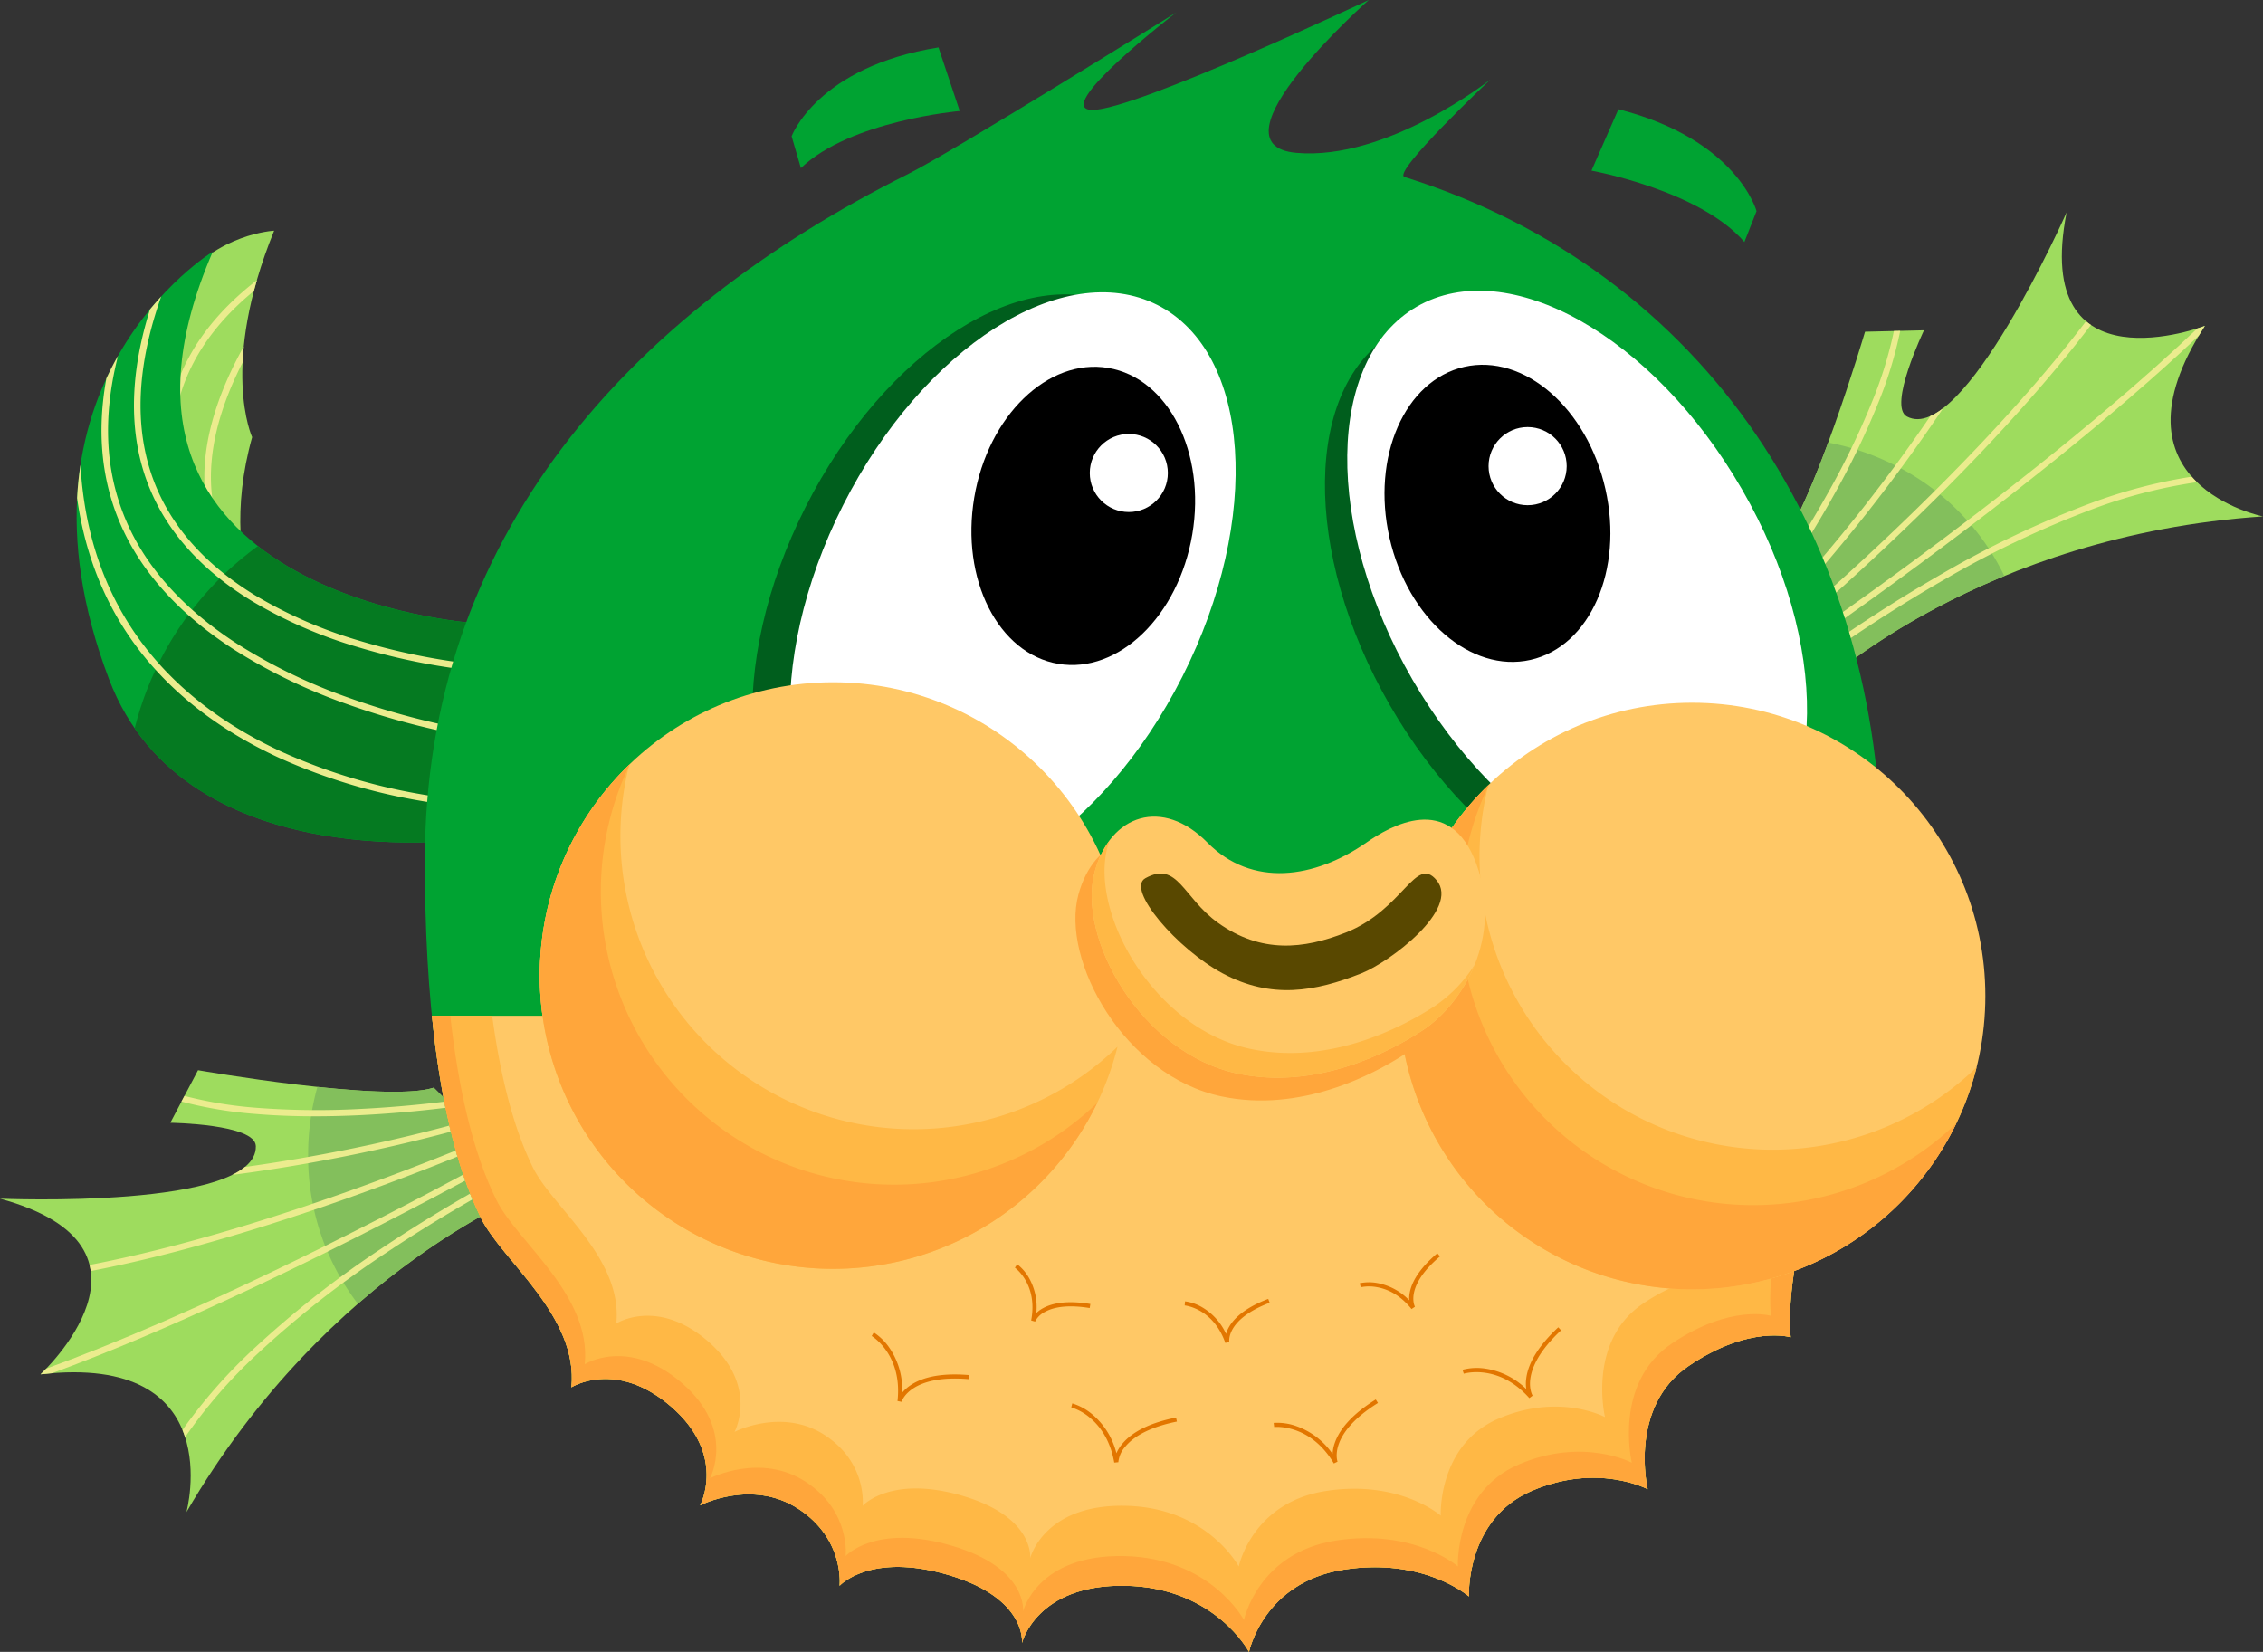
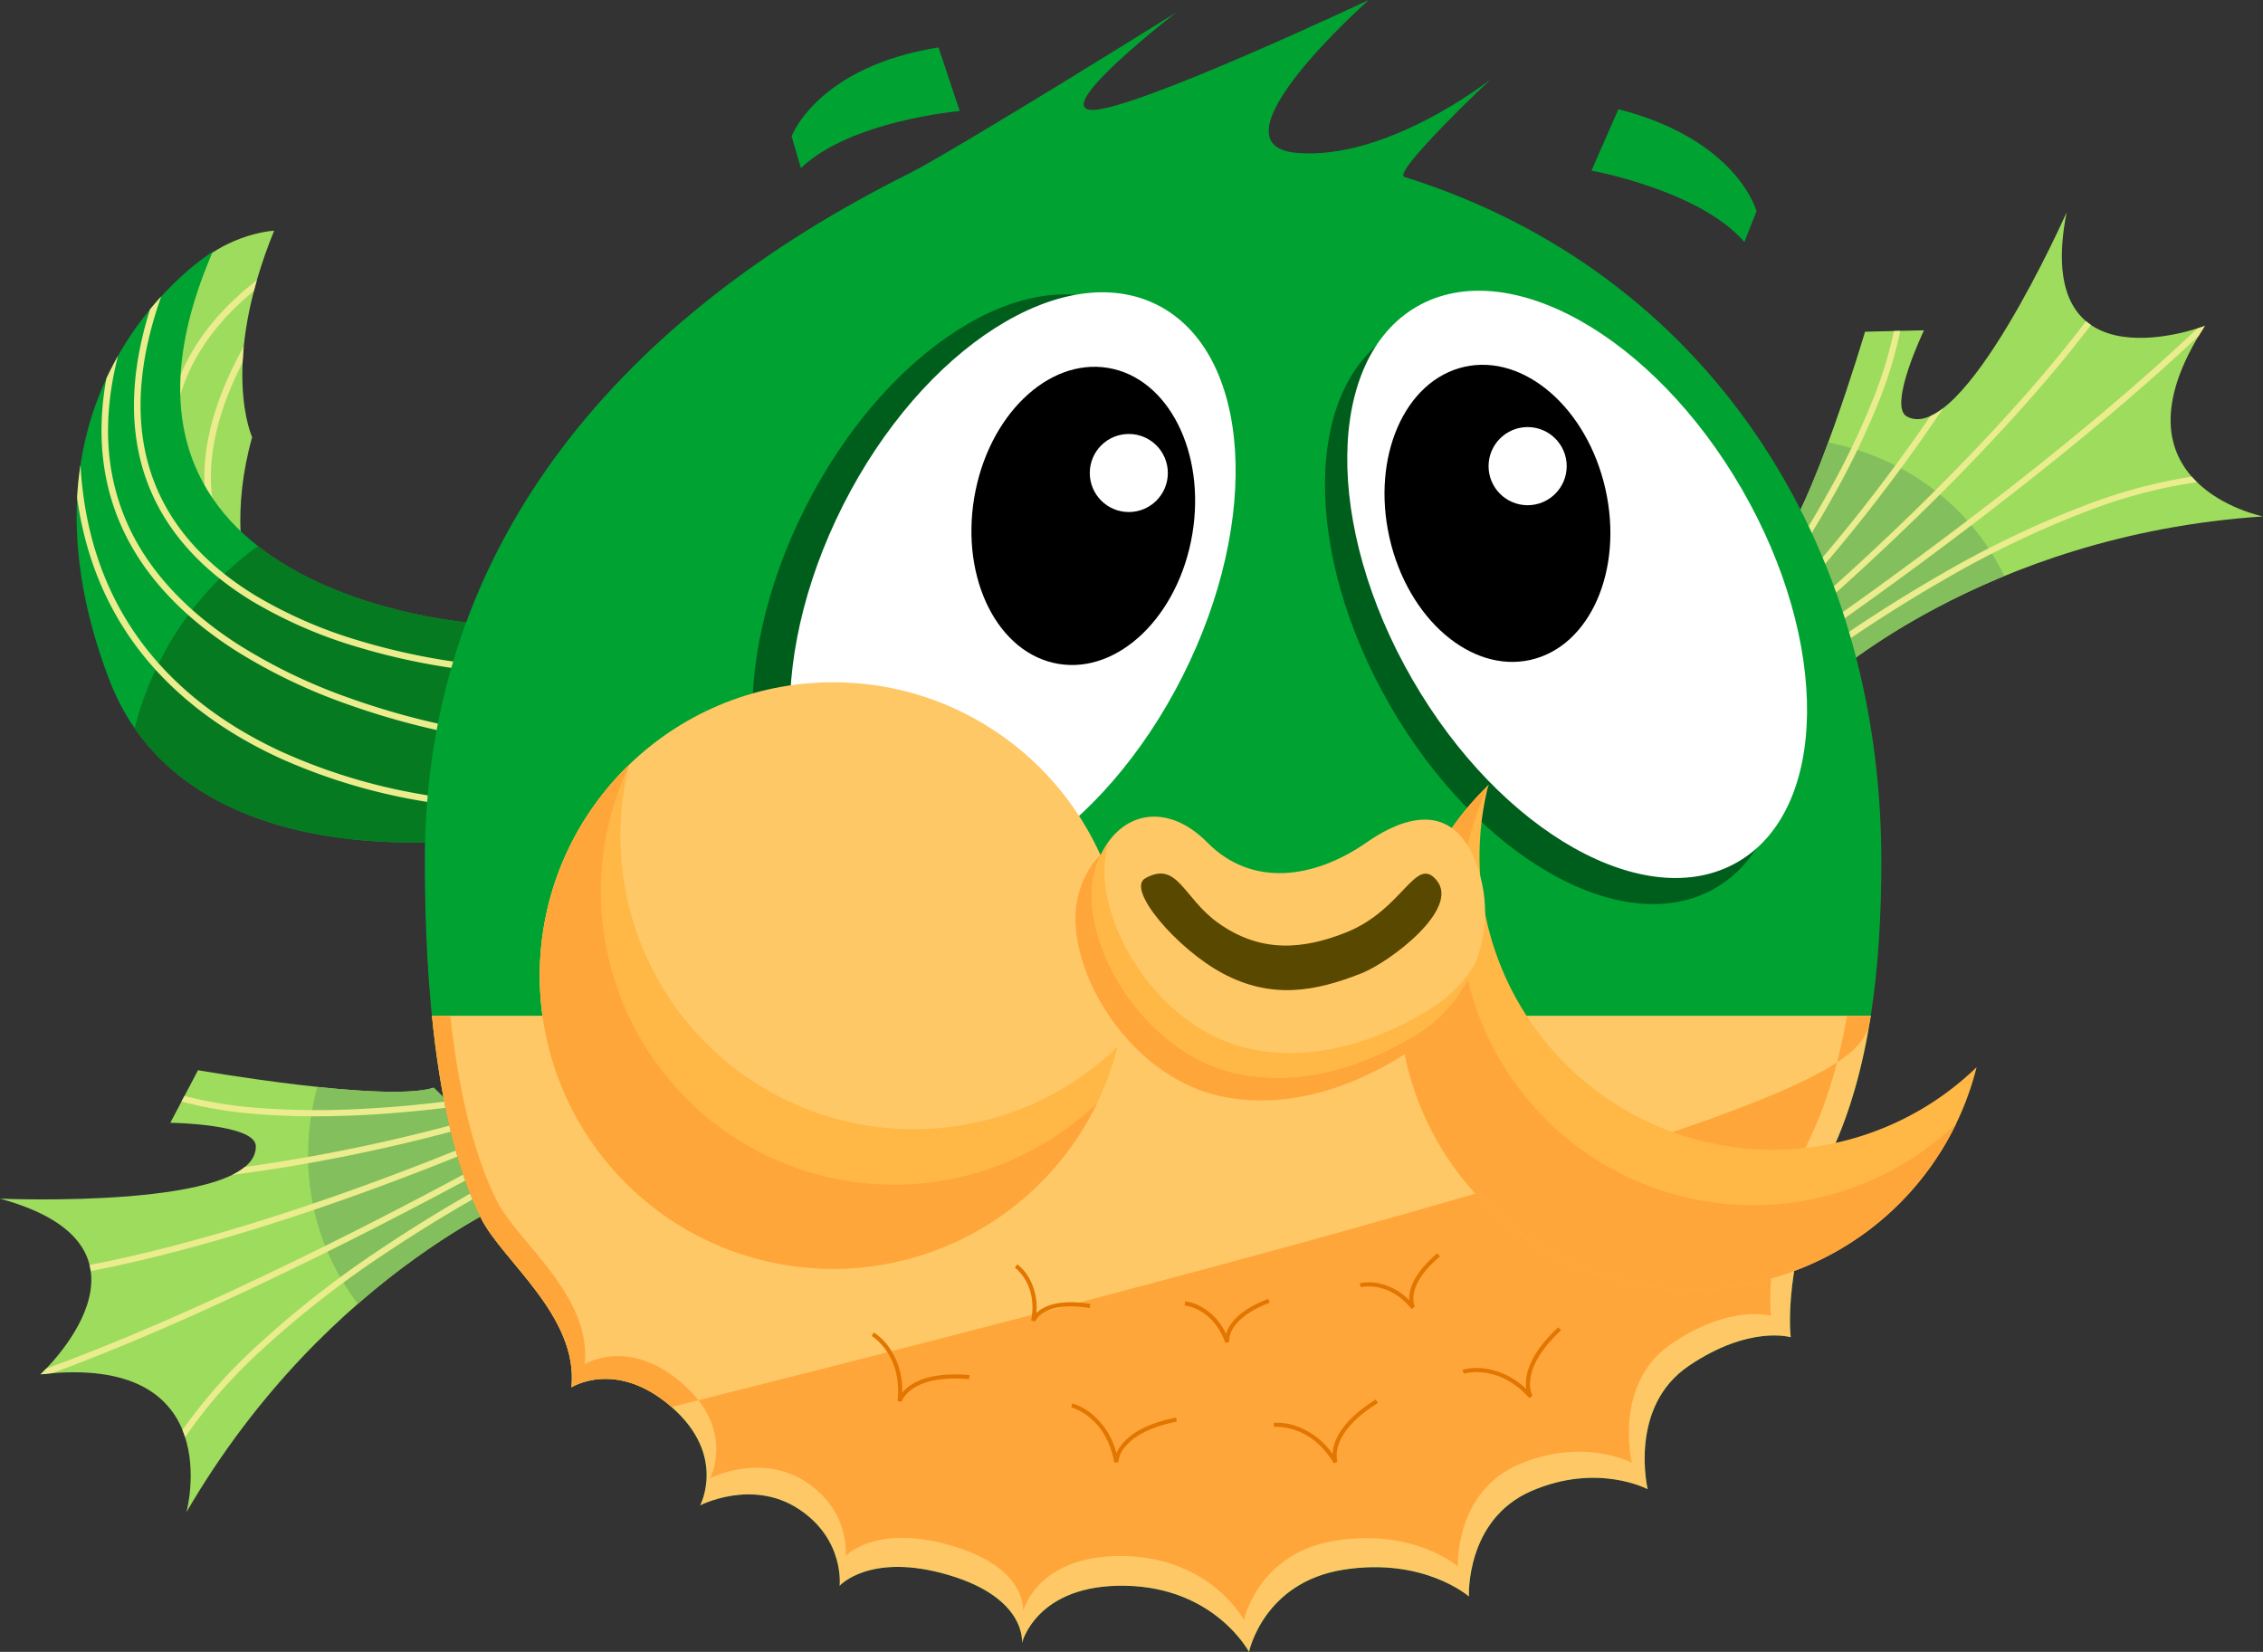
<svg xmlns="http://www.w3.org/2000/svg" xmlns:xlink="http://www.w3.org/1999/xlink" width="786.89" height="574.397" viewBox="0 0 786.89 574.397">
  <rect x="0" y="0" width="786.89" height="574.397" fill="#333333" stroke="none" />
  <defs>
    <linearGradient id="linear-gradient" y1="0.5" x2="1" y2="0.5" gradientUnits="objectBoundingBox">
      <stop offset="0" stop-color="#e27600" />
      <stop offset="1" stop-color="#e27600" />
    </linearGradient>
    <linearGradient id="linear-gradient-2" x1="-1.833" y1="0.247" x2="-0.907" y2="0.247" xlink:href="#linear-gradient" />
    <linearGradient id="linear-gradient-3" x1="-4.486" y1="0.749" x2="-3.549" y2="0.749" xlink:href="#linear-gradient" />
    <linearGradient id="linear-gradient-4" x1="-6.258" y1="2.287" x2="-5.266" y2="2.287" xlink:href="#linear-gradient" />
    <linearGradient id="linear-gradient-5" x1="0.768" y1="0.328" x2="1.803" y2="0.328" xlink:href="#linear-gradient" />
    <linearGradient id="linear-gradient-6" x1="-3.015" y1="0.42" x2="-2.096" y2="0.42" xlink:href="#linear-gradient" />
    <linearGradient id="linear-gradient-7" x1="-5.997" y1="1.655" x2="-5.025" y2="1.655" xlink:href="#linear-gradient" />
  </defs>
  <g id="Sailor" transform="translate(0 -553.045)">
    <g id="Group_47" data-name="Group 47" transform="translate(617.753 626.891)">
      <path id="Path_23" data-name="Path 23" d="M3231.2,1101.756s55.547-52.058,153.525-58.6c0,0-55.912-11.1-20.208-66.246,0,0-60.4,23.11-48.072-39.477,0,0-36.059,81.295-55.511,71.008-6.758-3.574,5.917-30,5.917-30l-20.5.492s-18.7,63.187-30.765,75.541Z" transform="translate(-3215.591 -937.436)" fill="#9edc5e" />
      <path id="Path_24" data-name="Path 24" d="M3294.794,1400.451a83.81,83.81,0,0,0-38.7-38.822,86.945,86.945,0,0,0-22.559-7.593c-5.794,15.7-12.535,31.463-17.947,37l15.611,47.282S3253.53,1417.428,3294.794,1400.451Z" transform="translate(-3215.591 -1274.003)" fill="#83bf5c" />
      <path id="Path_25" data-name="Path 25" d="M3226.489,1234.084l.854,2.587c4.171-6.221,10.4-15.911,16.72-27.233a276.573,276.573,0,0,0,15.773-32.685,142.516,142.516,0,0,0,7.555-24.846l-2.2.053a141.5,141.5,0,0,1-7.349,23.99,274.354,274.354,0,0,1-15.645,32.418C3236.358,1218.831,3230.6,1227.89,3226.489,1234.084Z" transform="translate(-3224.395 -1110.705)" fill="#ebec8e" />
      <path id="Path_26" data-name="Path 26" d="M3242.835,1358.654c5.668-6.219,15.334-17.2,26.6-31.594,7.449-9.512,16.307-21.433,25.439-35.073a22.516,22.516,0,0,1-4.432,2.727c-8.147,11.947-15.983,22.448-22.676,31-10.722,13.692-19.98,24.282-25.708,30.6Z" transform="translate(-3236.976 -1223.874)" fill="#ebec8e" />
      <path id="Path_27" data-name="Path 27" d="M3257.013,1239.528c8.384-7.248,23.363-20.515,40.248-36.938,15.141-14.727,28.832-29.076,40.692-42.648q10.966-12.546,19.824-24.186a20.469,20.469,0,0,1-1.709-1.3q-8.793,11.551-19.725,24.065c-11.821,13.527-25.47,27.831-40.567,42.516-16.413,15.965-31.018,28.939-39.493,36.282Z" transform="translate(-3248.466 -1096.607)" fill="#ebec8e" />
      <path id="Path_28" data-name="Path 28" d="M3269.526,1253.586c10.756-7.475,32.036-22.5,56.243-40.905,20.384-15.5,38.823-30.313,54.807-44.042q13.623-11.7,24.846-22.335,1-1.662,2.1-3.378s-.966.37-2.627.888c-17.508,16.656-43.154,38.823-80.419,67.15-23.8,18.089-44.76,32.916-55.655,40.5Z" transform="translate(-3258.598 -1103.449)" fill="#ebec8e" />
      <path id="Path_29" data-name="Path 29" d="M3281.148,1480.818a512.938,512.938,0,0,1,45.51-29.42,339.523,339.523,0,0,1,50.977-24.223,174.556,174.556,0,0,1,36.531-9.451q-.939-.913-1.823-1.913a179.26,179.26,0,0,0-35.446,9.348,341.654,341.654,0,0,0-51.3,24.375,515.535,515.535,0,0,0-45.151,29.146Z" transform="translate(-3267.983 -1323.91)" fill="#ebec8e" />
    </g>
    <g id="Group_48" data-name="Group 48" transform="translate(0 925.169)">
      <path id="Path_30" data-name="Path 30" d="M186.5,2531.415s-71.871,26.811-121.668,112.313c0,0,15.033-55.435-50.737-47.919,0,0,47.918-44.16-14.094-61.073,0,0,89.528,3.876,88.958-18.29-.2-7.7-29.73-8.1-29.73-8.1l9.627-18.281s65.4,11.437,81.963,6.078Z" transform="translate(0 -2490.063)" fill="#9edc5e" />
      <path id="Path_31" data-name="Path 31" d="M637.1,2555.83l-35.681-35.274c-7.278,2.355-23.994,1.465-40.446-.271a87.638,87.638,0,0,0-3.221,23.654,84.524,84.524,0,0,0,17.283,51.782C608.588,2566.483,637.1,2555.83,637.1,2555.83Z" transform="translate(-450.605 -2514.478)" fill="#83bf5c" />
      <path id="Path_32" data-name="Path 32" d="M422.953,2540.436l-1.952-1.93c-7.426.937-18.17,2.072-30.223,2.659a276.614,276.614,0,0,1-36.28-.4,142.519,142.519,0,0,1-24.959-4.116l-1.032,1.96a143.667,143.667,0,0,0,25.809,4.312c6.4.539,13.282.809,20.569.809q7.707,0,16-.4C403.936,2542.69,415.47,2541.413,422.953,2540.436Z" transform="translate(-265.398 -2527.698)" fill="#ebec8e" />
      <path id="Path_33" data-name="Path 33" d="M503.664,2583.254l-1.766-1.747c-8.269,2.338-21.975,5.95-39.137,9.493-13.586,2.8-26.331,4.953-38.146,6.587a22.652,22.652,0,0,1-4.437,2.771c16.4-2.13,31.13-4.784,43.052-7.246C481.268,2589.387,495.511,2585.584,503.664,2583.254Z" transform="translate(-339.456 -2563.94)" fill="#ebec8e" />
      <path id="Path_34" data-name="Path 34" d="M301.305,2615.288l-1.666-1.647c-10.421,4.357-28.665,11.724-50.423,19.384-20.021,7.048-39.049,12.959-56.555,17.569q-16.166,4.257-30.567,7.024a20.789,20.789,0,0,1,.407,2.124q14.444-2.775,30.711-7.056c17.563-4.624,36.647-10.553,56.723-17.62C272.322,2627.183,291.007,2619.607,301.305,2615.288Z" transform="translate(-130.954 -2589.899)" fill="#ebec8e" />
      <path id="Path_35" data-name="Path 35" d="M172.947,2676c27.45-13.6,50.551-26.076,62.117-32.436l-1.6-1.586c-11.723,6.438-34.5,18.717-61.484,32.09-42.262,20.941-73.758,34.157-96.635,42.5-1.213,1.267-1.979,1.974-1.979,1.974q2.049-.234,3.991-.385,14.6-5.358,31.289-12.419C128.195,2697.458,149.83,2687.453,172.947,2676Z" transform="translate(-59.268 -2612.791)" fill="#ebec8e" />
      <path id="Path_36" data-name="Path 36" d="M447.757,2669.82l-1.614-1.6a519.078,519.078,0,0,0-46.534,27.694,344.262,344.262,0,0,0-44.985,35.384,180.624,180.624,0,0,0-24.318,27.8q.509,1.243.911,2.5a175.817,175.817,0,0,1,24.885-28.725,342.031,342.031,0,0,1,44.687-35.151A517.02,517.02,0,0,1,447.757,2669.82Z" transform="translate(-266.851 -2633.998)" fill="#ebec8e" />
    </g>
    <g id="Group_50" data-name="Group 50" transform="translate(26.645 633.261)">
      <g id="Group_49" data-name="Group 49" transform="translate(23.537 0)">
        <path id="Path_37" data-name="Path 37" d="M310.413,1122.416s-25.572-30.5-11.707-80.022c0,0-11.475-24.866,7.645-71.8,0,0-79.133,3.73-27.848,137.383C285.987,1127.482,310.413,1122.416,310.413,1122.416Z" transform="translate(-261.211 -970.594)" fill="#9edc5e" />
        <path id="Path_38" data-name="Path 38" d="M336.585,1195.271c1.107-.011,2.1-.057,2.956-.115a181.6,181.6,0,0,1-16.069-20.554,133.907,133.907,0,0,1-14.618-28.13c-4.185-11.437-5.955-22.473-5.26-32.8,1.264-18.79,10.677-35.484,28-49.716q.478-1.837,1.026-3.738c-19.412,15.062-29.938,32.976-31.3,53.309-.716,10.654,1.1,22.013,5.407,33.76a136.269,136.269,0,0,0,14.883,28.627A183.626,183.626,0,0,0,336.585,1195.271Z" transform="translate(-293.491 -1043.001)" fill="#ebec8e" />
        <path id="Path_39" data-name="Path 39" d="M384.321,1259.551a55.953,55.953,0,0,1-7.375-11.827c-8-17.476-5.885-38.346,6.259-62.141.08-1.781.212-3.65.407-5.609-14.61,26.34-17.555,49.434-8.74,68.7a59.868,59.868,0,0,0,10.571,15.668Q384.837,1262.034,384.321,1259.551Z" transform="translate(-349.03 -1139.749)" fill="#ebec8e" />
      </g>
      <path id="Path_40" data-name="Path 40" d="M186.034,1008.582s-75.2,45.852-36.04,148.734c26.78,70.35,127.126,55.34,127.126,55.34v-74.922S134.217,1128.265,186.034,1008.582Z" transform="translate(-138.694 -1001.284)" fill="#00a332" />
      <path id="Path_41" data-name="Path 41" d="M362.072,1643.156v-74.921s-45.041-2.985-75.381-26.782a111.676,111.676,0,0,0-42.844,63.363C278.989,1655.581,362.072,1643.156,362.072,1643.156Z" transform="translate(-223.646 -1431.785)" fill="#057a21" />
      <path id="Path_42" data-name="Path 42" d="M277.832,1513.582V1511.3a188.668,188.668,0,0,1-19.274-2.44,199.28,199.28,0,0,1-47.518-14.505c-20.074-9.218-36.156-21.506-47.8-36.521-13.572-17.5-21.126-38.807-22.494-63.387-.561,3.7-.962,7.545-1.171,11.539,2.831,20.284,10.151,38.141,21.863,53.245,11.871,15.309,28.239,27.823,48.65,37.2a201.57,201.57,0,0,0,48.074,14.678A190.772,190.772,0,0,0,277.832,1513.582Z" transform="translate(-139.406 -1313.016)" fill="#ebec8e" />
      <path id="Path_43" data-name="Path 43" d="M313.512,1327.421a262.715,262.715,0,0,1-43.253-11.323,190.82,190.82,0,0,1-39.139-18.826c-13.937-8.985-24.809-19.361-32.314-30.84a77.372,77.372,0,0,1-12.041-32.093c-1.584-11.6-.667-24.146,2.725-37.359-1.417,2.5-2.782,5.141-4.069,7.915-4.261,23.516-.421,44.589,11.477,62.785,7.682,11.747,18.78,22.348,32.987,31.508a193.108,193.108,0,0,0,39.607,19.057,264.841,264.841,0,0,0,44.02,11.486Z" transform="translate(-175.086 -1153.489)" fill="#ebec8e" />
      <path id="Path_44" data-name="Path 44" d="M360.992,1217.523a226.073,226.073,0,0,1-40.1-8.187,157.12,157.12,0,0,1-36.325-15.827c-12.831-7.857-22.7-17.27-29.344-27.976-12.72-20.51-13.8-46.013-3.245-75.907-1.281,1.4-2.586,2.891-3.9,4.482-8.878,28.333-7.143,52.714,5.207,72.626,6.83,11.012,16.954,20.675,30.091,28.719a159.408,159.408,0,0,0,36.853,16.065,228.607,228.607,0,0,0,40.762,8.3Z" transform="translate(-222.566 -1066.759)" fill="#ebec8e" />
    </g>
    <path id="Path_45" data-name="Path 45" d="M1275.4,852.468c0-110.754-60.588-204.934-165.8-237.881-4.6-1.439,29.839-33.88,29.839-33.88s-35.744,28.285-67.448,25.487,25.176-53.15,25.176-53.15-81.124,38.231-96.044,38.231,29.062-33.879,29.062-33.879-76.928,48.022-93.4,56.258C839.7,662.195,768.94,740.042,768.94,852.468c0,44.926,4.351,93.454,19.465,124.031,7.4,14.978,34,34.074,31.51,58.94,0,0,15.541-9.946,34.812,6.838s9.946,34.19,9.946,34.19,18.028-9.325,34.19,1.243,14.3,26.73,14.3,26.73,10.568-11.811,37.92-3.73,25.487,23.623,25.487,23.623,4.973-20.515,36.055-19.893,42.893,23,42.893,23,4.973-24.244,32.947-28.6,43.515,9.325,43.515,9.325-1.243-26.73,21.757-36.677,40.407-.621,40.407-.621-6.838-28.6,14.3-42.893,35.434-9.946,35.434-9.946-3.393-26.742,14.3-64.651C1271.227,925.409,1275.4,889.966,1275.4,852.468Z" transform="translate(-621.217 0)" fill="#00a332" />
    <g id="Group_51" data-name="Group 51" transform="translate(150.192 906.245)">
      <path id="Path_46" data-name="Path 46" d="M1282.1,2391.562H781.8c2.69,26.793,7.874,51.8,16.995,70.254,7.4,14.978,34,34.074,31.51,58.939,0,0,15.541-9.946,34.812,6.839s9.946,34.19,9.946,34.19,18.028-9.325,34.19,1.243,14.3,26.73,14.3,26.73,10.568-11.811,37.92-3.729,25.487,23.623,25.487,23.623,4.973-20.514,36.055-19.893,42.893,23,42.893,23,4.973-24.244,32.947-28.6,43.515,9.325,43.515,9.325-1.243-26.731,21.757-36.677,40.407-.621,40.407-.621-6.838-28.595,14.3-42.893,35.434-9.947,35.434-9.947-3.393-26.741,14.3-64.65C1275.117,2424.645,1279.431,2408.7,1282.1,2391.562Z" transform="translate(-781.796 -2391.562)" fill="#ffc866" />
-       <path id="Path_47" data-name="Path 47" d="M1282.1,2391.562h-23.295a148.346,148.346,0,0,1-10.291,31.622c-16.252,34.826-13.135,59.392-13.135,59.392s-13.135-4-32.552,9.137-13.135,39.4-13.135,39.4-15.991-8.566-37.12.572-19.988,33.694-19.988,33.694-14.277-12.563-39.976-8.567-30.267,26.271-30.267,26.271-10.85-20.559-39.4-21.13-33.123,18.274-33.123,18.274,1.713-14.276-23.414-21.7-34.836,3.426-34.836,3.426,1.713-14.849-13.135-24.556-31.409-1.142-31.409-1.142,8.567-15.991-9.137-31.409-31.98-6.282-31.98-6.282c2.285-22.843-22.145-40.385-28.947-54.145-7.035-14.232-11.5-32.731-14.216-52.859H781.8c2.69,26.793,7.874,51.8,16.995,70.254,7.4,14.978,34,34.074,31.51,58.939,0,0,15.541-9.946,34.812,6.839s9.946,34.19,9.946,34.19,18.028-9.325,34.19,1.243,14.3,26.73,14.3,26.73,10.568-11.811,37.92-3.729,25.487,23.623,25.487,23.623,4.973-20.514,36.055-19.893,42.893,23,42.893,23,4.973-24.244,32.947-28.6,43.515,9.325,43.515,9.325-1.243-26.731,21.757-36.677,40.407-.621,40.407-.621-6.838-28.595,14.3-42.893,35.434-9.947,35.434-9.947-3.393-26.741,14.3-64.65C1275.117,2424.645,1279.431,2408.7,1282.1,2391.562Z" transform="translate(-781.796 -2391.562)" fill="#ffb845" />
-       <path id="Path_48" data-name="Path 48" d="M1282.1,2391.561h-8.243c-2.63,15.149-6.643,29.281-12.542,41.839-17.212,36.648-13.91,62.5-13.91,62.5s-13.91-4.207-34.473,9.615-13.91,41.467-13.91,41.467-16.934-9.015-39.311.6-21.168,35.457-21.168,35.457-15.119-13.221-42.336-9.015-32.053,27.645-32.053,27.645-11.492-21.635-41.73-22.236-35.078,19.231-35.078,19.231,1.814-15.025-24.8-22.837-36.892,3.606-36.892,3.606,1.814-15.625-13.91-25.842-33.263-1.2-33.263-1.2,9.071-16.827-9.677-33.052-33.868-6.611-33.868-6.611c2.42-24.038-23.452-42.5-30.655-56.978-8.444-16.975-13.391-39.709-16.109-64.187H781.8c2.69,26.794,7.874,51.8,16.995,70.254,7.4,14.979,34,34.073,31.51,58.939,0,0,15.541-9.947,34.813,6.838s9.946,34.19,9.946,34.19,18.027-9.324,34.19,1.243,14.3,26.73,14.3,26.73,10.568-11.811,37.92-3.729,25.487,23.623,25.487,23.623,4.973-20.515,36.055-19.894,42.893,23,42.893,23,4.973-24.244,32.947-28.6,43.515,9.324,43.515,9.324-1.243-26.731,21.757-36.677,40.407-.622,40.407-.622-6.838-28.6,14.3-42.894,35.434-9.945,35.434-9.945-3.393-26.742,14.3-64.651C1275.118,2424.643,1279.432,2408.7,1282.1,2391.561Z" transform="translate(-781.797 -2391.561)" fill="#ffa63b" />
+       <path id="Path_48" data-name="Path 48" d="M1282.1,2391.561h-8.243c-2.63,15.149-6.643,29.281-12.542,41.839-17.212,36.648-13.91,62.5-13.91,62.5s-13.91-4.207-34.473,9.615-13.91,41.467-13.91,41.467-16.934-9.015-39.311.6-21.168,35.457-21.168,35.457-15.119-13.221-42.336-9.015-32.053,27.645-32.053,27.645-11.492-21.635-41.73-22.236-35.078,19.231-35.078,19.231,1.814-15.025-24.8-22.837-36.892,3.606-36.892,3.606,1.814-15.625-13.91-25.842-33.263-1.2-33.263-1.2,9.071-16.827-9.677-33.052-33.868-6.611-33.868-6.611c2.42-24.038-23.452-42.5-30.655-56.978-8.444-16.975-13.391-39.709-16.109-64.187H781.8c2.69,26.794,7.874,51.8,16.995,70.254,7.4,14.979,34,34.073,31.51,58.939,0,0,15.541-9.947,34.813,6.838C1275.118,2424.643,1279.432,2408.7,1282.1,2391.561Z" transform="translate(-781.797 -2391.561)" fill="#ffa63b" />
    </g>
    <g id="Group_54" data-name="Group 54" transform="translate(427.607 626.594)">
      <ellipse id="Ellipse_7" data-name="Ellipse 7" cx="66.153" cy="111.51" rx="66.153" ry="111.51" transform="translate(0 75.228) rotate(-30)" fill="#005e1d" />
      <ellipse id="Ellipse_8" data-name="Ellipse 8" cx="66.153" cy="111.51" rx="66.153" ry="111.51" transform="translate(7.755 66.153) rotate(-30)" fill="#fff" />
      <ellipse id="Ellipse_9" data-name="Ellipse 9" cx="38.485" cy="52.231" rx="38.485" ry="52.231" transform="translate(44.037 62.486) rotate(-12.729)" />
      <circle id="Ellipse_10" data-name="Ellipse 10" cx="13.585" cy="13.585" r="13.585" transform="translate(89.996 74.953)" fill="#fff" />
    </g>
    <g id="Group_55" data-name="Group 55" transform="translate(229.806 629.254)">
      <ellipse id="Ellipse_11" data-name="Ellipse 11" cx="111.405" cy="66.091" rx="111.405" ry="66.091" transform="translate(0 199.54) rotate(-63.165)" fill="#005e1d" />
      <ellipse id="Ellipse_12" data-name="Ellipse 12" cx="111.405" cy="66.091" rx="111.405" ry="66.091" transform="translate(13.083 198.817) rotate(-63.165)" fill="#fff" />
      <ellipse id="Ellipse_13" data-name="Ellipse 13" cx="52.182" cy="38.449" rx="52.182" ry="38.449" transform="matrix(0.166, -0.986, 0.986, 0.166, 100.298, 148.246)" />
      <circle id="Ellipse_14" data-name="Ellipse 14" cx="13.572" cy="13.572" r="13.572" transform="translate(149.132 74.689)" fill="#fff" />
    </g>
    <g id="Group_56" data-name="Group 56" transform="translate(486.417 797.398)">
-       <circle id="Ellipse_15" data-name="Ellipse 15" cx="101.966" cy="101.966" r="101.966" fill="#ffc866" />
      <path id="Path_53" data-name="Path 53" d="M2563.054,1974.292a101.949,101.949,0,0,0,169.784,98.051,101.966,101.966,0,1,1-169.784-98.051Z" transform="translate(-2531.951 -1945.607)" fill="#ffb845" />
      <path id="Path_54" data-name="Path 54" d="M2563.312,1973.013a101.958,101.958,0,0,0,162.472,117.821,101.968,101.968,0,1,1-162.472-117.821Z" transform="translate(-2531.951 -1944.574)" fill="#ffa63b" />
    </g>
    <g id="Group_57" data-name="Group 57" transform="translate(187.693 790.278)">
      <circle id="Ellipse_16" data-name="Ellipse 16" cx="101.966" cy="101.966" r="101.966" fill="#ffc866" />
      <path id="Path_55" data-name="Path 55" d="M1008.1,1937.227a101.949,101.949,0,0,0,169.784,98.051,101.966,101.966,0,1,1-169.784-98.051Z" transform="translate(-977 -1908.542)" fill="#ffb845" />
      <path id="Path_56" data-name="Path 56" d="M1008.361,1935.949a101.958,101.958,0,0,0,162.473,117.821,101.968,101.968,0,1,1-162.473-117.821Z" transform="translate(-977 -1907.51)" fill="#ffa63b" />
    </g>
    <g id="Group_58" data-name="Group 58" transform="translate(303.109 988.823)">
      <path id="Path_57" data-name="Path 57" d="M1588.153,2988.864l-1.4-.268c1.793-16.135-8.866-22.551-8.974-22.614l.722-1.236a19.576,19.576,0,0,1,5.59,5.574,25.7,25.7,0,0,1,4.289,15.373,13.346,13.346,0,0,1,2.758-2.5c4.627-3.19,11.568-4.408,20.633-3.621l-.124,1.426C1591.033,2979.206,1588.179,2988.767,1588.153,2988.864Z" transform="translate(-1577.777 -2937.207)" fill="url(#linear-gradient)" />
      <path id="Path_58" data-name="Path 58" d="M1953.944,3113.733c-.8-4.6-2.935-11.054-8.518-15.647a18.547,18.547,0,0,0-6.426-3.554l.347-1.388a19.567,19.567,0,0,1,6.927,3.787,25.7,25.7,0,0,1,8.418,13.559,13.3,13.3,0,0,1,1.948-3.173c3.549-4.358,9.873-7.469,18.8-9.249l.28,1.4c-5.85,1.167-13.7,3.613-17.879,8.644a9.49,9.49,0,0,0-2.473,5.486Z" transform="translate(-1869.605 -3040.939)" fill="url(#linear-gradient-2)" />
      <path id="Path_59" data-name="Path 59" d="M2326.277,3108.3c-8.264-13.973-20.639-12.7-20.763-12.681l-.167-1.421a19.561,19.561,0,0,1,7.818,1.095,25.7,25.7,0,0,1,12.666,9.709,13.363,13.363,0,0,1,.7-3.657c1.78-5.331,6.6-10.476,14.315-15.294l.758,1.214c-17.552,10.956-14.084,20.313-14.047,20.407Z" transform="translate(-2165.573 -3035.206)" fill="url(#linear-gradient-3)" />
      <path id="Path_60" data-name="Path 60" d="M2670.363,2980.064c-10.776-12.141-22.682-8.527-22.8-8.49l-.435-1.364a19.565,19.565,0,0,1,7.884-.416,25.7,25.7,0,0,1,14.285,7.116,13.328,13.328,0,0,1-.009-3.724c.731-5.572,4.478-11.542,11.135-17.743l.976,1.047c-15.141,14.1-9.953,22.627-9.9,22.711Z" transform="translate(-2441.693 -2929.693)" fill="url(#linear-gradient-4)" />
      <path id="Path_61" data-name="Path 61" d="M1843.968,2861.281l-1.375-.38c2.407-12.606-5.579-18.306-5.66-18.363l.815-1.177a15.762,15.762,0,0,1,4.135,4.819,20.5,20.5,0,0,1,2.508,12.135c2.365-2.267,7.629-5,18.789-3.144l-.235,1.411c-4.651-.772-11.139-1.163-15.631,1.371A7.449,7.449,0,0,0,1843.968,2861.281Z" transform="translate(-1787.146 -2837.526)" fill="url(#linear-gradient-5)" />
      <path id="Path_62" data-name="Path 62" d="M2158.421,2919.329c-4.259-12.106-14.028-13.016-14.127-13.024l.113-1.427a15.741,15.741,0,0,1,6,2.085,20.5,20.5,0,0,1,8.27,9.227c.9-3.148,4.08-8.158,14.659-12.167l.507,1.338c-15.294,5.8-14.056,13.522-14.042,13.6Z" transform="translate(-2035.459 -2888.151)" fill="url(#linear-gradient-6)" />
      <path id="Path_63" data-name="Path 63" d="M2479.095,2840.8c-3.366-4.184-7.355-6.732-11.859-7.574a14.629,14.629,0,0,0-5.8-.008l-.367-1.384a15.73,15.73,0,0,1,6.35-.029,20.491,20.491,0,0,1,10.87,5.949c-.2-3.27,1.132-9.051,9.775-16.351l.924,1.094c-12.494,10.553-8.756,17.428-8.717,17.5Z" transform="translate(-2291.38 -2821.4)" fill="url(#linear-gradient-7)" />
    </g>
    <g id="Group_59" data-name="Group 59" transform="translate(275.263 569.531)">
      <path id="Path_64" data-name="Path 64" d="M2889.894,750.751l-9.374,21.344s37.667,6.807,53.177,24.823l4.225-10.732S2931.3,761.339,2889.894,750.751Z" transform="translate(-2602.402 -729.256)" fill="#00a332" />
      <path id="Path_65" data-name="Path 65" d="M1483.893,638.861l7.384,22.111s-38.131,3.336-55.224,19.858l-3.226-11.074S1441.695,645.62,1483.893,638.861Z" transform="translate(-1432.827 -638.861)" fill="#00a332" />
    </g>
    <g id="smile" transform="translate(373.947 837.01)">
      <path id="Path_66" data-name="Path 66" d="M2042.044,2081.425c8-5.562,28.907-17.985,38.232,7.5s-4.663,48.643-18.961,57.967c-11.419,7.447-36.676,20.649-64.028,14.887-33.643-7.087-55.981-47.222-49.731-70.213,5.439-20.01,23.622-25.883,39.164-10.144S2023.973,2094,2042.044,2081.425Z" transform="translate(-1946.507 -2064.502)" fill="#ffa63b" />
      <path id="Path_67" data-name="Path 67" d="M2071.534,2040.167c8-5.562,28.906-17.985,38.231,7.5s-4.662,48.644-18.96,57.969c-11.419,7.447-36.677,20.647-64.029,14.886-33.642-7.087-55.98-47.222-49.73-70.213,5.439-20.011,23.622-25.884,39.163-10.145S2053.461,2052.738,2071.534,2040.167Z" transform="translate(-1970.331 -2031.171)" fill="#ffc866" />
      <path id="Path_68" data-name="Path 68" d="M1977.044,2085.021a31.7,31.7,0,0,1,5.2-10.886c-.258.757-.53,1.5-.748,2.3-6.25,22.992,16.089,63.126,49.731,70.213,27.352,5.761,52.61-7.44,64.029-14.887a48.561,48.561,0,0,0,13.951-14.5c-4.109,10.216-11.211,18.4-18.4,23.089-11.42,7.448-36.677,20.649-64.03,14.887C1993.134,2148.148,1970.794,2108.013,1977.044,2085.021Z" transform="translate(-1970.33 -2065.881)" fill="#ffb845" />
      <path id="Path_69" data-name="Path 69" d="M2136.444,2154.652c20.063-7.946,24.2-27.077,31.583-18.178,8.294,10-16.327,28.465-26.136,32.348-16.123,6.381-31.287,9.1-48.3,0-15.639-8.362-33.744-29.253-26.828-33.072,11.24-6.21,13.093,6.822,25.275,15.533C2107.03,2162.007,2121.823,2160.444,2136.444,2154.652Z" transform="translate(-2042.431 -2114.35)" fill="#594800" />
    </g>
  </g>
</svg>